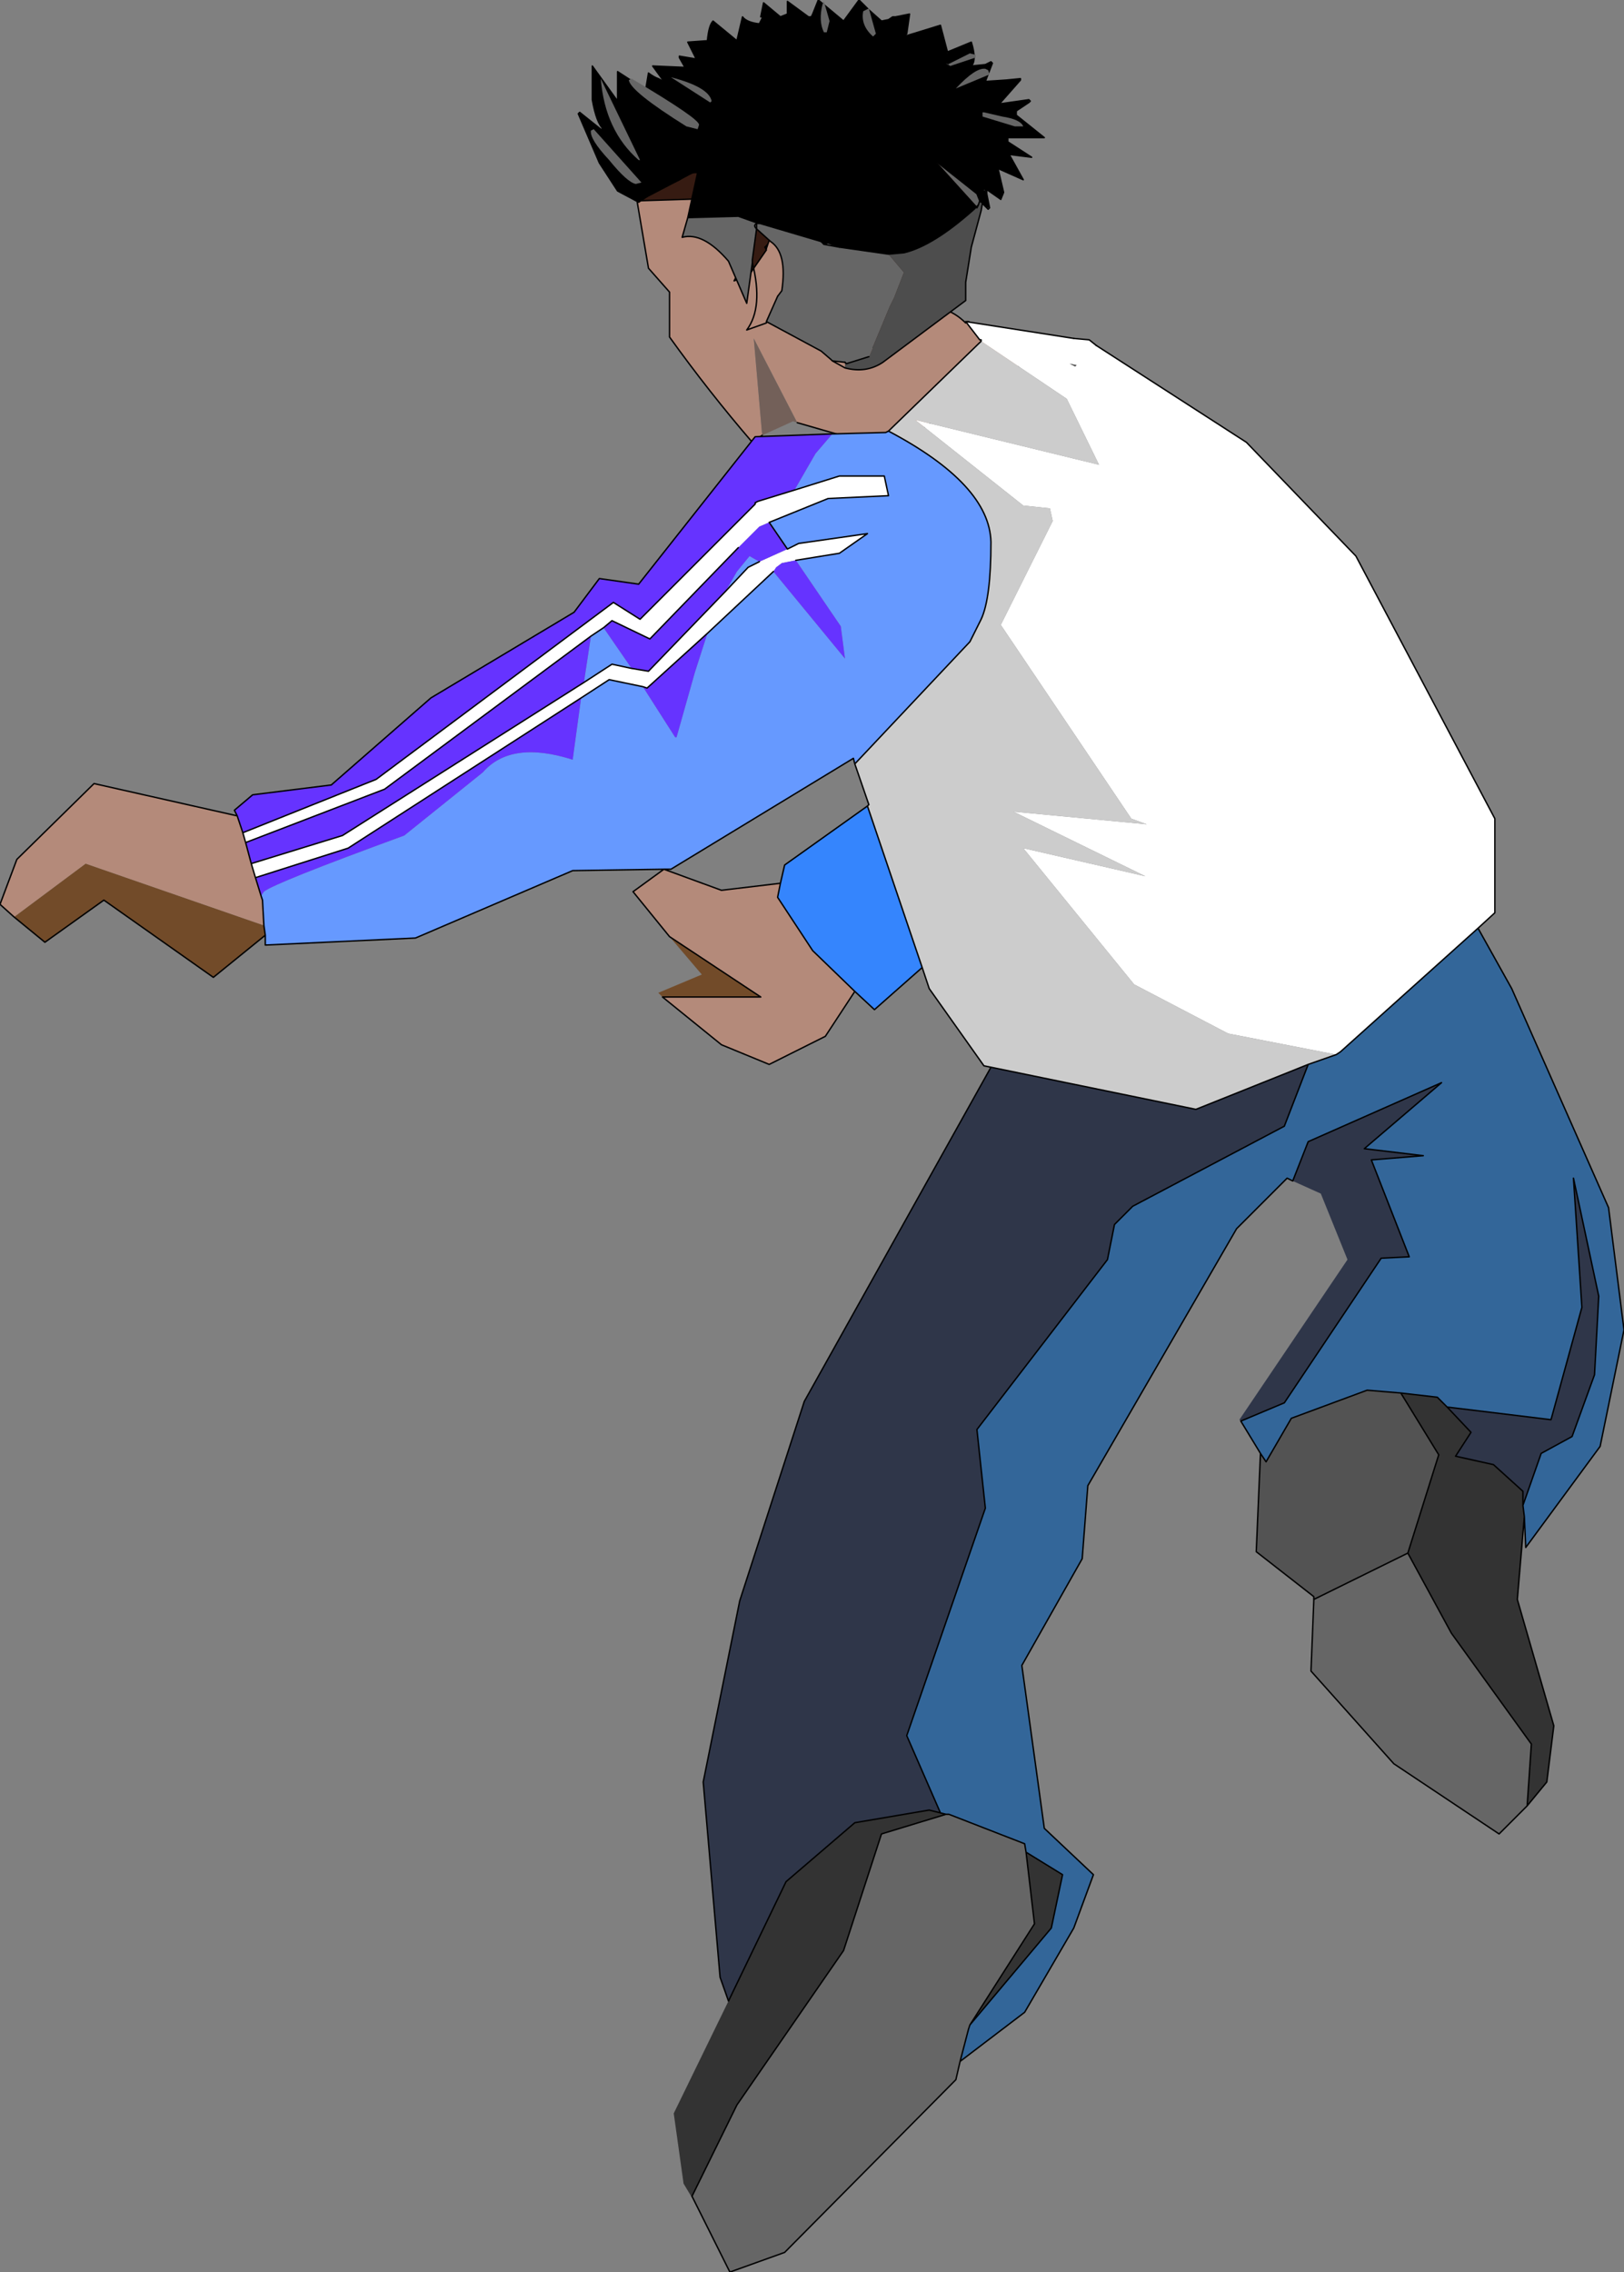
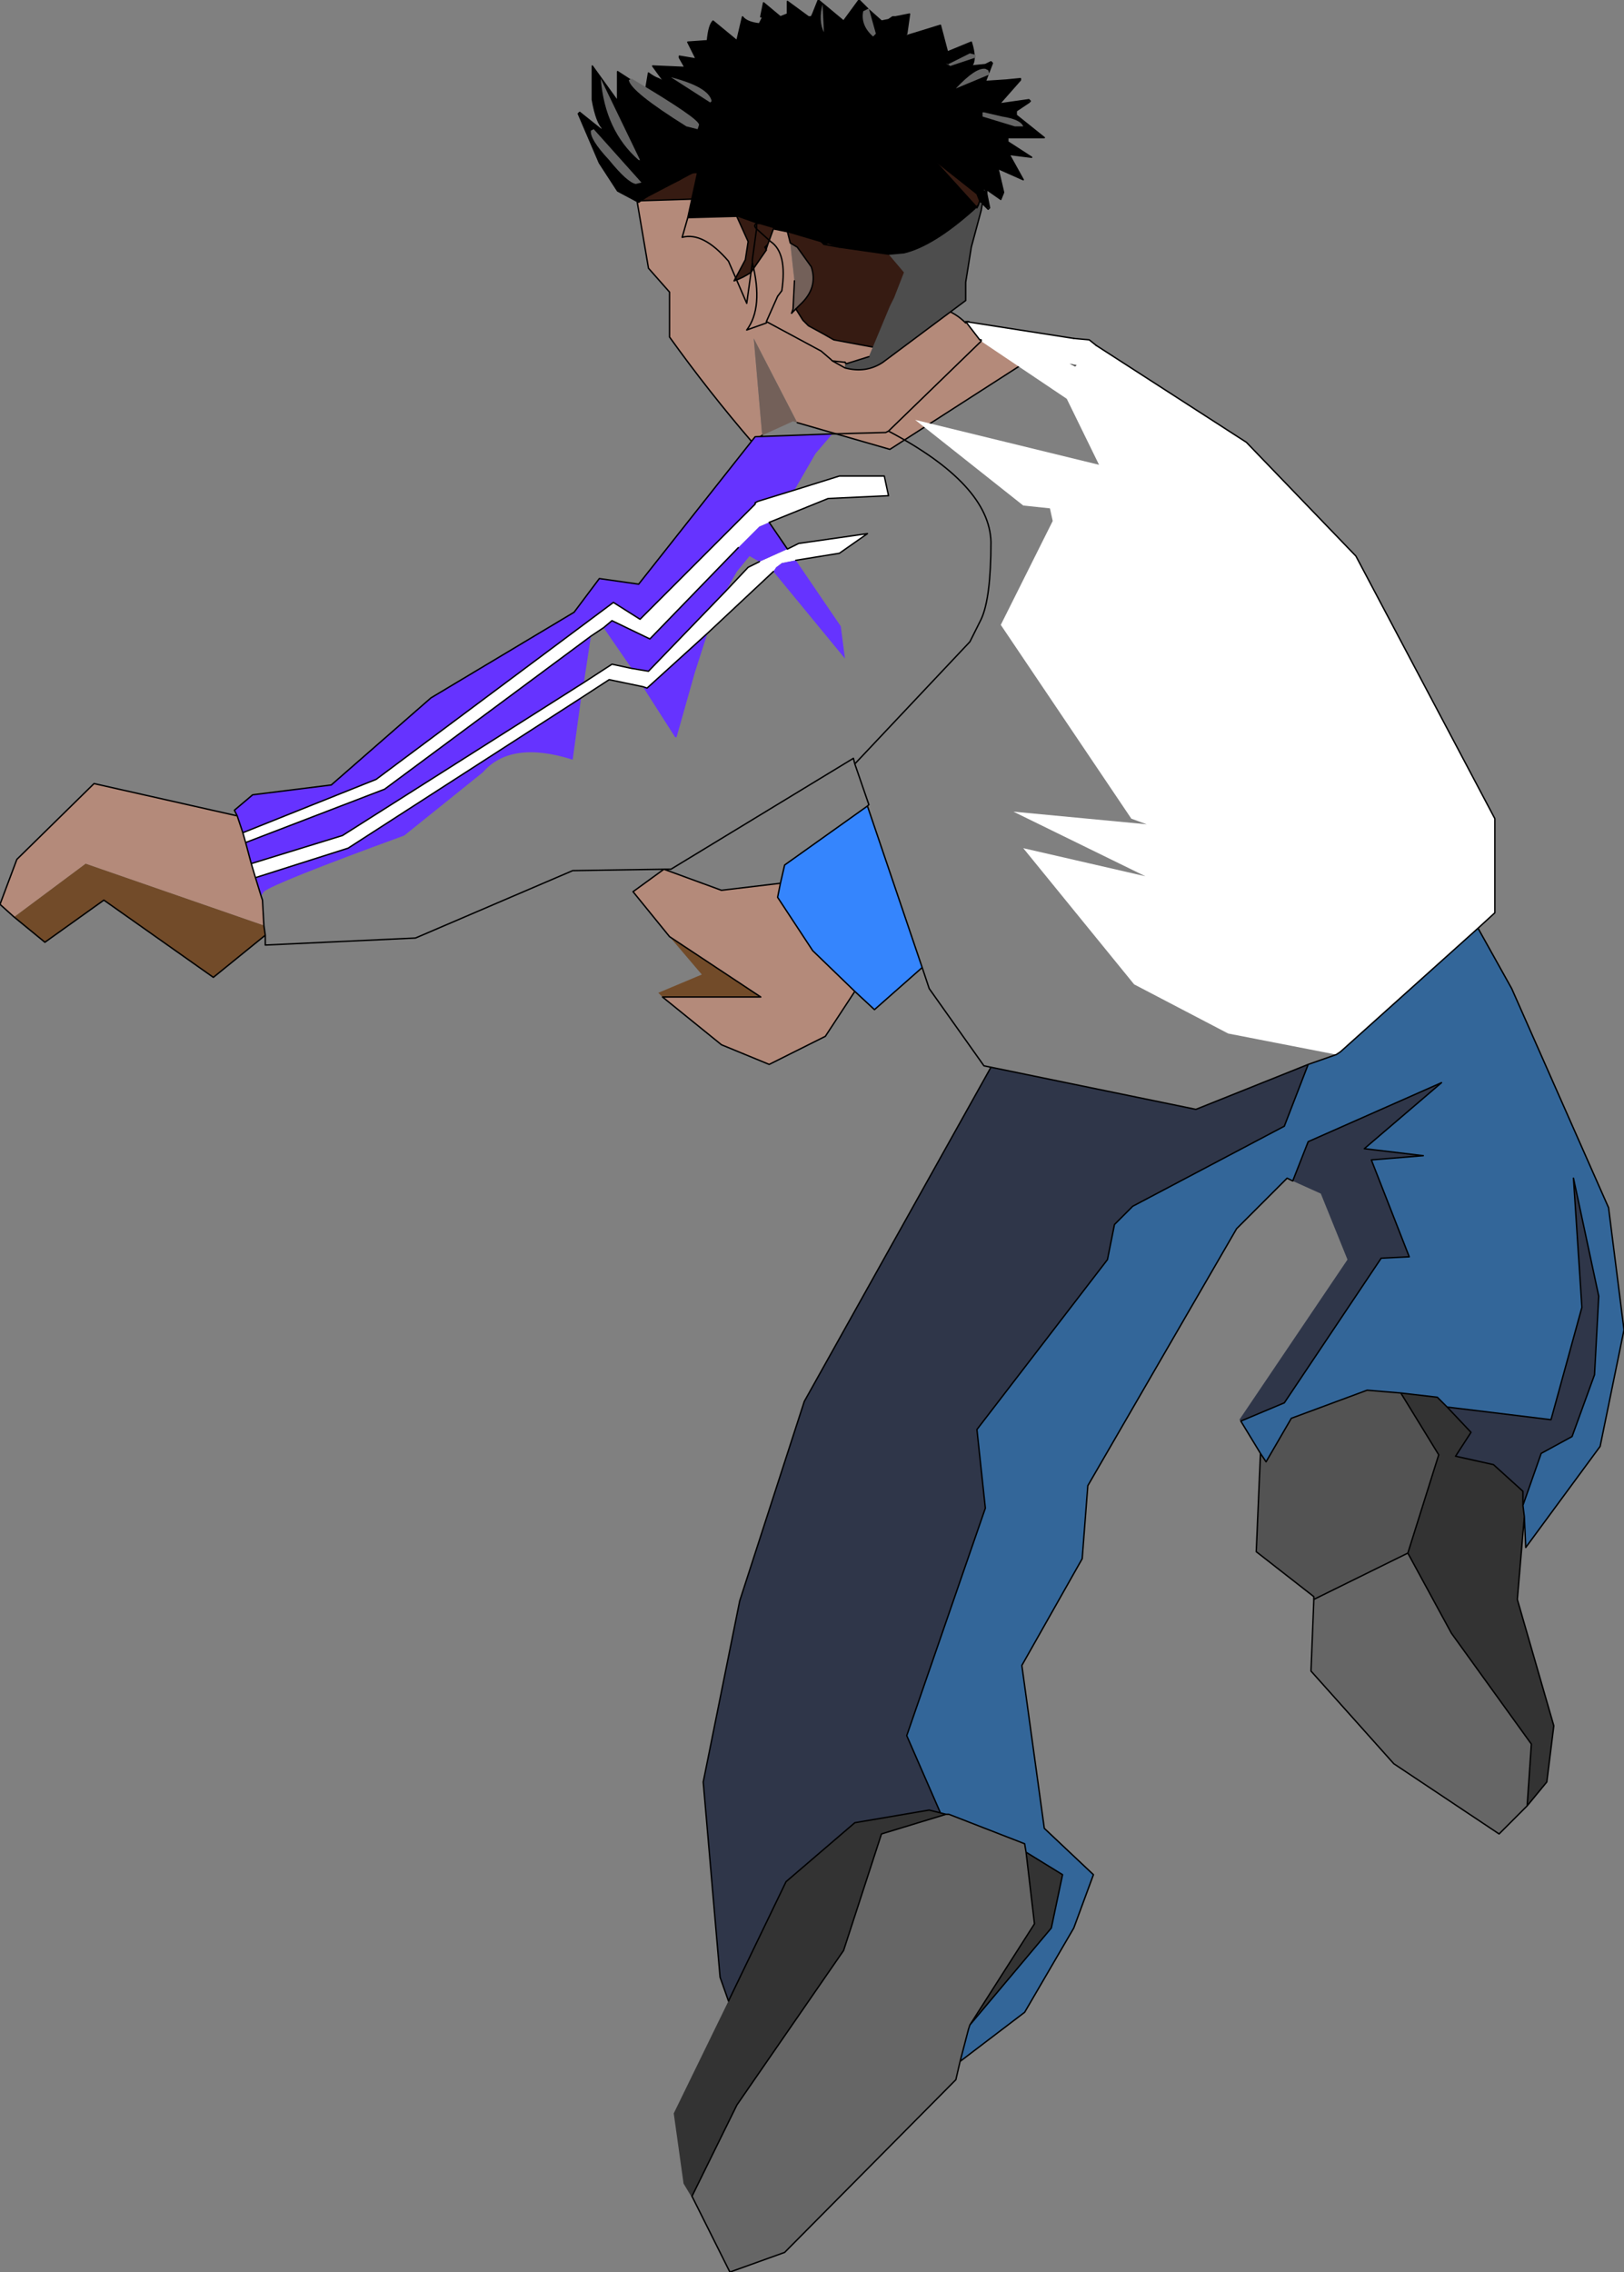
<svg xmlns="http://www.w3.org/2000/svg" height="80.9px" width="57.85px">
  <rect width="100%" height="100%" fill="#808080" stroke="none" />
  <g transform="matrix(1.0, 0.0, 0.0, 1.0, -16.5, 83.2)">
    <path d="M50.95 -71.75 L50.95 -71.8 50.9 -71.7 50.95 -71.75" fill="#976537" fill-rule="evenodd" stroke="none" />
    <path d="M50.1 -72.2 Q50.8 -73.3 51.2 -74.85 51.7 -77.0 51.5 -77.8 51.4 -78.6 50.15 -80.05 48.3 -82.1 45.7 -82.2 43.1 -82.2 40.6 -80.0 39.25 -78.8 38.95 -77.5 38.75 -76.55 39.2 -76.05 L39.25 -76.05 42.45 -76.15 43.15 -74.6 43.05 -73.95 42.65 -73.2 Q42.95 -73.3 43.25 -73.5 L43.35 -73.65 43.8 -74.3 43.75 -74.4 43.85 -74.5 44.05 -75.05 44.55 -74.95 44.65 -74.55 44.9 -74.4 45.4 -73.7 Q45.65 -72.95 45.0 -72.35 L44.95 -72.3 44.85 -72.2 45.1 -71.8 45.3 -71.6 45.85 -71.3 46.2 -71.1 48.35 -70.7 49.5 -71.5 50.1 -72.2" fill="#361b12" fill-rule="evenodd" stroke="none" />
    <path d="M39.2 -76.0 L39.6 -73.65 40.35 -72.8 40.35 -71.2 Q41.75 -69.25 43.3 -67.45 L43.65 -67.7 43.35 -71.15 44.9 -68.15 48.2 -67.2 53.1 -70.35 51.0 -71.75 50.95 -71.75 50.9 -71.7 Q50.55 -72.05 50.1 -72.2 L49.5 -71.5 48.35 -70.7 46.2 -71.1 45.85 -71.3 45.3 -71.6 45.1 -71.8 44.85 -72.2 44.7 -72.05 44.75 -72.2 44.8 -73.2 44.65 -74.55 44.55 -74.95 44.05 -75.05 43.85 -74.5 43.8 -74.35 43.75 -74.4 43.8 -74.3 43.35 -73.65 43.25 -73.5 Q42.95 -73.3 42.65 -73.2 L43.05 -73.95 43.15 -74.6 42.45 -76.15 39.25 -76.05 39.2 -76.0" fill="#b48a7a" fill-rule="evenodd" stroke="none" />
    <path d="M43.65 -67.7 L44.75 -68.2 44.9 -68.15 43.35 -71.15 43.65 -67.7 M44.85 -72.2 L44.95 -72.3 45.0 -72.35 Q45.65 -72.95 45.4 -73.7 L44.9 -74.4 44.65 -74.55 44.8 -73.2 44.75 -72.2 44.7 -72.05 44.85 -72.2" fill="#736059" fill-rule="evenodd" stroke="none" />
    <path d="M50.1 -72.2 Q50.8 -73.3 51.2 -74.85 51.7 -77.0 51.5 -77.8 51.4 -78.6 50.15 -80.05 48.3 -82.1 45.7 -82.2 43.1 -82.2 40.6 -80.0 39.25 -78.8 38.95 -77.5 38.75 -76.55 39.2 -76.05 L39.2 -76.0 M44.85 -72.2 L44.95 -72.3 45.0 -72.35 Q45.65 -72.95 45.4 -73.7 L44.9 -74.4 44.65 -74.55 44.55 -74.95 44.05 -75.05 43.85 -74.5 43.75 -74.4 M43.8 -74.35 L43.85 -74.5 M44.8 -73.2 L44.75 -72.2 44.7 -72.05" fill="none" stroke="#000000" stroke-linecap="round" stroke-linejoin="round" stroke-width="0.05" />
    <path d="M39.2 -76.0 L39.6 -73.65 40.35 -72.8 40.35 -71.2 Q41.75 -69.25 43.3 -67.45 L43.65 -67.7 M44.9 -68.15 L48.2 -67.2 53.1 -70.35 51.0 -71.75 50.95 -71.75 50.9 -71.7 Q50.55 -72.05 50.1 -72.2 L49.5 -71.5 48.35 -70.7 46.2 -71.1 45.85 -71.3 45.3 -71.6 45.1 -71.8 44.85 -72.2 44.7 -72.05 M43.75 -74.4 L43.8 -74.3 43.35 -73.65 43.25 -73.5 Q42.95 -73.3 42.65 -73.2 L43.05 -73.95 43.15 -74.6 42.45 -76.15 39.25 -76.05 39.2 -76.0 M43.75 -74.4 L43.8 -74.35" fill="none" stroke="#000000" stroke-linecap="round" stroke-linejoin="round" stroke-width="0.05" />
    <path d="M41.7 -81.75 L41.6 -81.0 41.55 -80.95 41.45 -81.05 41.3 -81.1 41.45 -81.05 41.55 -80.95 41.6 -81.0 41.7 -81.75 41.0 -81.7 41.3 -81.1 40.7 -81.2 40.7 -81.15 40.9 -80.8 39.75 -80.85 40.15 -80.3 39.95 -80.4 Q39.8 -80.45 39.6 -80.6 L39.5 -80.0 38.5 -80.65 38.5 -79.6 37.6 -80.85 37.6 -79.65 Q37.75 -78.8 38.0 -78.6 L37.9 -78.6 37.15 -79.2 37.1 -79.15 37.85 -77.4 38.5 -76.4 39.25 -76.0 39.55 -76.2 40.7 -76.8 Q41.1 -77.1 41.35 -77.05 L41.0 -75.45 42.8 -75.5 43.5 -75.25 43.6 -75.95 43.45 -76.85 42.6 -77.5 42.5 -77.5 Q42.15 -77.6 40.7 -76.8 42.15 -77.6 42.5 -77.5 L42.6 -77.5 43.45 -76.85 43.6 -75.95 43.5 -75.25 43.55 -75.25 45.75 -74.6 45.85 -74.5 46.0 -74.55 46.4 -74.4 48.15 -74.15 48.7 -74.2 Q49.75 -74.45 51.2 -75.75 L51.3 -75.85 49.85 -77.45 51.05 -76.5 51.3 -76.3 51.5 -76.2 51.3 -76.3 51.4 -76.05 51.45 -76.0 51.5 -76.0 51.5 -75.95 51.65 -75.8 51.75 -75.8 51.65 -76.3 51.5 -76.2 51.55 -76.2 51.6 -76.35 51.45 -76.5 51.6 -76.45 51.75 -76.6 51.65 -76.45 52.15 -76.1 52.25 -76.35 52.05 -77.2 52.95 -76.8 52.45 -77.7 53.25 -77.6 52.4 -78.15 52.4 -78.3 53.7 -78.3 52.7 -79.1 52.65 -79.15 52.7 -79.25 53.15 -79.55 53.15 -79.65 52.1 -79.5 52.85 -80.35 52.85 -80.4 52.35 -80.35 51.6 -80.3 51.85 -80.95 51.8 -81.0 51.6 -80.9 51.1 -80.85 Q51.3 -81.05 51.1 -81.7 L50.25 -81.35 50.3 -81.3 50.0 -81.25 50.25 -81.35 50.0 -82.3 48.7 -81.9 48.5 -81.8 48.6 -81.85 48.7 -81.9 48.8 -82.0 48.9 -82.7 48.4 -82.6 48.3 -82.6 48.15 -82.5 47.9 -82.45 47.45 -82.85 47.1 -83.2 46.55 -82.45 45.65 -83.2 45.45 -82.7 45.4 -82.6 45.3 -82.6 44.55 -83.15 44.55 -82.7 44.3 -82.6 43.7 -83.1 43.6 -82.6 43.65 -82.55 43.55 -82.35 Q43.1 -82.4 42.95 -82.6 L42.75 -81.75 41.9 -82.45 Q41.75 -82.3 41.7 -81.75 M51.35 -80.25 L51.45 -80.25 51.6 -80.3 51.45 -80.25 51.35 -80.25 51.3 -80.2 51.25 -80.25 51.35 -80.25 M40.15 -80.3 L40.15 -80.25 40.15 -80.3 40.15 -80.25 40.3 -80.2 40.35 -80.65 40.35 -80.7 40.95 -80.35 40.35 -80.7 40.35 -80.65 40.3 -80.2 40.15 -80.25 40.15 -80.3 M40.9 -80.8 L40.95 -80.35 40.9 -80.8 M39.75 -79.95 L39.95 -80.2 39.9 -80.2 39.95 -80.4 39.9 -80.2 39.95 -80.2 39.75 -79.95 39.75 -79.9 39.7 -79.9 39.75 -79.95 M39.95 -80.2 L39.75 -79.9 39.95 -80.2 M41.15 -79.05 L39.7 -79.9 39.5 -80.0 39.7 -79.9 41.15 -79.05 M40.7 -76.8 L39.6 -76.3 39.55 -76.2 39.6 -76.3 40.7 -76.8 M44.75 -75.45 L43.55 -75.25 44.75 -75.45 45.25 -75.5 46.9 -75.35 45.25 -75.5 44.75 -75.45 M43.5 -75.25 L43.55 -75.25 43.5 -75.25 M45.4 -77.25 L45.25 -75.5 45.4 -77.25" fill="#000000" fill-rule="evenodd" stroke="none" />
-     <path d="M41.0 -75.45 L40.8 -74.75 Q41.55 -74.95 42.45 -73.9 L43.1 -72.4 43.3 -73.85 43.3 -73.95 43.45 -75.05 43.95 -74.6 Q44.55 -74.2 44.35 -72.85 L44.2 -72.65 43.8 -71.75 45.75 -70.7 46.1 -70.4 46.15 -70.35 46.6 -70.3 46.65 -70.25 47.45 -70.5 48.2 -72.3 48.35 -72.6 48.7 -73.5 48.15 -74.15 46.4 -74.4 46.0 -74.55 45.85 -74.5 45.75 -74.6 43.55 -75.25 43.5 -75.25 42.8 -75.5 41.0 -75.45 M51.3 -76.3 L51.05 -76.5 49.85 -77.45 51.3 -75.85 51.3 -75.8 51.35 -75.9 51.4 -76.05 51.3 -76.3 M43.45 -75.25 L43.45 -75.05 43.45 -75.25 43.5 -75.25 43.45 -75.25 43.4 -75.2 Q43.35 -75.15 43.45 -75.05 43.35 -75.15 43.4 -75.2 L43.45 -75.25 M45.85 -74.5 L46.4 -74.4 45.85 -74.5 M51.35 -75.9 L51.3 -75.85 51.35 -75.9" fill="#666666" fill-rule="evenodd" stroke="none" />
    <path d="M46.6 -70.1 Q47.35 -69.9 47.95 -70.3 L50.9 -72.5 50.9 -73.15 51.1 -74.4 51.45 -75.7 51.5 -76.0 51.45 -76.0 51.4 -76.05 51.35 -75.9 51.3 -75.8 51.3 -75.85 51.2 -75.75 Q49.75 -74.45 48.7 -74.2 L48.15 -74.15 48.7 -73.5 48.35 -72.6 48.2 -72.3 47.45 -70.5 46.65 -70.25 46.6 -70.3 46.6 -70.1" fill="#4d4d4d" fill-rule="evenodd" stroke="none" />
    <path d="M43.6 -82.6 L43.7 -83.1 44.3 -82.6 44.55 -82.7 44.55 -83.15 45.3 -82.6 45.4 -82.6 45.45 -82.7 45.65 -83.2 46.55 -82.45 47.1 -83.2 47.45 -82.85 47.9 -82.45 48.15 -82.5 48.3 -82.6 48.4 -82.6 48.9 -82.7 48.8 -82.0 48.7 -81.9 48.6 -81.85 48.5 -81.8 48.7 -81.9 50.0 -82.3 50.25 -81.35 50.0 -81.25 50.3 -81.3 50.25 -81.35 51.1 -81.7 Q51.3 -81.05 51.1 -80.85 M40.15 -80.3 L39.95 -80.4 39.9 -80.2 39.95 -80.2 39.75 -79.95 39.75 -79.9 39.95 -80.2 M39.25 -76.0 L39.55 -76.2 40.7 -76.8 Q42.15 -77.6 42.5 -77.5 L42.6 -77.5 43.45 -76.85 43.6 -75.95 43.5 -75.25 43.55 -75.25 44.75 -75.45 M51.5 -75.95 L51.65 -75.8 51.7 -75.75 51.75 -75.8 51.65 -76.3 51.6 -76.35 51.6 -76.45 51.65 -76.45 52.15 -76.1 52.25 -76.35 52.05 -77.2 52.95 -76.8 52.45 -77.7 53.25 -77.6 52.4 -78.15 52.4 -78.3 53.7 -78.3 52.7 -79.1 52.7 -79.25 M40.15 -80.3 L40.15 -80.25 40.3 -80.2 40.35 -80.65 40.35 -80.7 40.95 -80.35 M52.65 -79.15 L52.7 -79.1 M51.75 -76.6 L51.6 -76.45 51.45 -76.5 51.6 -76.35 51.55 -76.2 51.5 -76.2 M45.85 -74.5 L45.75 -74.6 M43.45 -75.05 L43.95 -74.6 Q44.55 -74.2 44.35 -72.85 L44.2 -72.65 M43.45 -75.25 L43.5 -75.25 M43.45 -75.25 L43.4 -75.2 Q43.35 -75.15 43.45 -75.05 M46.4 -74.4 L45.85 -74.5 M51.3 -75.8 L51.35 -75.9 51.4 -76.05 51.45 -76.0 51.5 -76.0 M46.6 -70.3 L46.65 -70.25 47.45 -70.5" fill="none" stroke="#000000" stroke-linecap="round" stroke-linejoin="round" stroke-width="0.05" />
    <path d="M41.3 -81.1 L41.45 -81.05 41.55 -80.95 41.6 -81.0 41.7 -81.75 Q41.75 -82.3 41.9 -82.45 L42.75 -81.75 42.95 -82.6 Q43.1 -82.4 43.55 -82.35 L43.65 -82.55 M51.1 -80.85 L51.6 -80.9 51.8 -81.0 51.85 -80.95 51.6 -80.3 51.45 -80.25 51.35 -80.25 51.25 -80.25 51.3 -80.2 51.35 -80.25 M41.7 -81.75 L41.0 -81.7 41.3 -81.1 40.7 -81.2 40.7 -81.15 40.9 -80.8 39.75 -80.85 40.15 -80.3 40.15 -80.25 M39.95 -80.4 Q39.8 -80.45 39.6 -80.6 L39.5 -80.0 38.5 -80.65 38.5 -79.6 37.6 -80.85 37.6 -79.65 Q37.75 -78.8 38.0 -78.6 L37.9 -78.6 37.15 -79.2 37.1 -79.15 37.85 -77.4 38.5 -76.4 39.25 -76.0 M40.7 -76.8 Q41.1 -77.1 41.35 -77.05 L41.0 -75.45 40.8 -74.75 Q41.55 -74.95 42.45 -73.9 L43.1 -72.4 43.3 -73.85 Q43.7 -72.25 43.1 -71.45 L43.8 -71.7 43.8 -71.75 45.75 -70.7 46.1 -70.4 46.15 -70.35 46.6 -70.1 Q47.35 -69.9 47.95 -70.3 L50.9 -72.5 50.9 -73.15 51.1 -74.4 51.45 -75.7 51.5 -76.0 51.5 -75.95 M51.65 -76.3 L51.65 -76.45 51.75 -76.6 M52.7 -79.25 L53.15 -79.55 53.2 -79.6 53.15 -79.65 52.1 -79.5 52.85 -80.35 52.85 -80.4 52.35 -80.35 51.6 -80.3 M40.95 -80.35 L40.9 -80.8 M39.5 -80.0 L39.7 -79.9 41.15 -79.05 M43.5 -75.25 L42.8 -75.5 41.0 -75.45 M39.55 -76.2 L39.6 -76.3 40.7 -76.8 M52.7 -79.25 L52.65 -79.15 M51.5 -76.2 L51.3 -76.3 51.05 -76.5 49.85 -77.45 M51.3 -75.85 L51.2 -75.75 Q49.75 -74.45 48.7 -74.2 L48.15 -74.15 46.4 -74.4 46.0 -74.55 45.85 -74.5 M45.75 -74.6 L43.55 -75.25 43.5 -75.25 M44.75 -75.45 L45.25 -75.5 46.9 -75.35 M43.3 -73.85 L43.3 -73.95 43.45 -75.05 43.45 -75.25 M44.2 -72.65 L43.8 -71.75 M51.4 -76.05 L51.45 -76.0 M51.4 -76.05 L51.3 -76.3 M51.3 -75.85 L51.35 -75.9 M46.15 -70.35 L46.6 -70.3 M51.65 -76.3 L51.5 -76.2 M45.25 -75.5 L45.4 -77.25" fill="none" stroke="#000000" stroke-linecap="round" stroke-linejoin="round" stroke-width="0.05" />
    <path d="M39.25 -77.5 L39.3 -77.5 37.9 -80.4 Q38.05 -78.55 39.25 -77.5" fill="#666666" fill-rule="evenodd" stroke="none" />
    <path d="M37.55 -78.55 Q37.5 -78.25 38.2 -77.5 38.85 -76.7 39.15 -76.65 L39.35 -76.7 37.65 -78.6 37.55 -78.55" fill="#666666" fill-rule="evenodd" stroke="none" />
    <path d="M38.9 -80.35 Q38.95 -79.95 40.95 -78.7 L41.35 -78.6 41.4 -78.75 Q41.45 -78.95 39.0 -80.4 L38.9 -80.35" fill="#666666" fill-rule="evenodd" stroke="none" />
    <path d="M51.5 -79.2 L51.5 -79.05 52.65 -78.7 52.95 -78.7 Q52.85 -78.95 52.2 -79.05 L51.55 -79.2 51.5 -79.2" fill="#666666" fill-rule="evenodd" stroke="none" />
    <path d="M50.55 -80.05 L51.75 -80.55 51.7 -80.7 51.6 -80.75 Q51.25 -80.8 50.55 -80.05" fill="#666666" fill-rule="evenodd" stroke="none" />
    <path d="M50.25 -80.9 L50.2 -80.95 50.35 -80.85 51.25 -81.15 51.25 -81.25 51.05 -81.3 50.25 -80.9" fill="#666666" fill-rule="evenodd" stroke="none" />
    <path d="M47.25 -82.8 Q47.15 -82.3 47.6 -81.9 L47.7 -82.0 47.45 -82.9 47.25 -82.8" fill="#666666" fill-rule="evenodd" stroke="none" />
-     <path d="M45.8 -83.05 Q45.65 -82.45 45.85 -82.05 L45.95 -82.05 46.05 -82.45 45.85 -83.15 45.8 -83.05" fill="#666666" fill-rule="evenodd" stroke="none" />
+     <path d="M45.8 -83.05 Q45.65 -82.45 45.85 -82.05 " fill="#666666" fill-rule="evenodd" stroke="none" />
    <path d="M41.8 -79.55 L41.85 -79.6 Q41.75 -80.1 40.4 -80.45 L41.8 -79.55" fill="#666666" fill-rule="evenodd" stroke="none" />
    <path d="M25.9 -50.25 L25.95 -49.9 24.1 -48.4 20.2 -51.15 18.1 -49.65 17.0 -50.55 19.55 -52.45 25.9 -50.25 M40.35 -49.85 L43.6 -47.7 40.1 -47.7 39.95 -47.85 41.5 -48.5 40.35 -49.85" fill="#724b29" fill-rule="evenodd" stroke="none" />
    <path d="M51.45 -71.05 L51.45 -71.1 51.4 -71.1 50.9 -71.75 54.75 -71.15 55.3 -71.1 55.55 -70.9 60.9 -67.45 64.8 -63.4 69.75 -54.05 69.75 -50.7 69.15 -50.15 64.25 -45.75 64.1 -45.65 60.25 -46.4 56.9 -48.15 52.95 -53.0 57.3 -52.0 52.6 -54.3 57.35 -53.85 56.8 -54.05 52.15 -60.95 54.0 -64.65 53.9 -65.1 52.95 -65.2 49.1 -68.25 55.65 -66.65 54.5 -69.0 51.45 -71.05 M54.8 -70.15 L54.85 -70.2 54.6 -70.25 54.8 -70.15 M44.8 -65.75 L46.4 -66.25 48.0 -66.25 48.15 -65.55 46.0 -65.45 43.9 -64.6 43.55 -64.45 42.8 -63.7 39.65 -60.45 38.3 -61.1 38.0 -60.85 37.55 -60.55 30.2 -55.1 25.25 -53.2 25.15 -53.55 29.9 -55.45 38.35 -61.75 39.3 -61.15 43.4 -65.25 43.5 -65.35 44.8 -65.75 M44.55 -63.65 L44.95 -63.85 47.4 -64.2 46.4 -63.5 44.85 -63.25 44.35 -63.15 44.15 -63.0 44.05 -62.85 41.7 -60.65 39.55 -58.7 39.4 -58.75 38.2 -59.0 37.2 -58.35 28.9 -53.0 25.6 -51.95 25.45 -52.45 28.7 -53.45 37.3 -58.9 38.3 -59.55 39.0 -59.4 39.6 -59.3 42.35 -62.15 43.15 -63.0 43.55 -63.2 44.55 -63.65" fill="#ffffff" fill-rule="evenodd" stroke="none" />
    <path d="M50.7 -9.8 L50.55 -9.15 44.45 -3.0 42.5 -2.3 41.15 -5.0 42.75 -8.25 46.55 -13.75 47.9 -17.9 50.2 -18.6 50.3 -18.6 53.0 -17.55 53.05 -17.25 53.35 -14.7 51.05 -11.1 51.0 -10.95 50.7 -9.8 M70.9 -18.9 L69.9 -17.9 66.15 -20.4 63.2 -23.7 63.3 -26.2 63.3 -26.25 66.65 -27.9 68.2 -25.05 71.05 -21.1 70.9 -18.9" fill="#666666" fill-rule="evenodd" stroke="none" />
    <path d="M66.4 -33.6 L67.7 -33.45 68.05 -33.1 68.9 -32.2 68.35 -31.35 69.7 -31.05 70.75 -30.1 70.75 -29.6 70.8 -29.2 70.55 -26.25 71.85 -21.75 71.6 -19.75 70.9 -18.9 71.05 -21.1 68.2 -25.05 66.65 -27.9 67.75 -31.4 66.4 -33.6 M41.15 -5.0 L41.15 -4.95 40.85 -5.45 40.5 -7.95 42.45 -11.95 44.5 -16.2 46.95 -18.3 49.6 -18.75 50.0 -18.65 50.2 -18.6 47.9 -17.9 46.55 -13.75 42.75 -8.25 41.15 -5.0 M53.05 -17.25 L54.35 -16.45 53.95 -14.55 51.05 -11.1 53.35 -14.7 53.05 -17.25" fill="#333333" fill-rule="evenodd" stroke="none" />
    <path d="M61.4 -31.45 L61.6 -31.15 62.5 -32.7 65.2 -33.7 66.4 -33.6 67.75 -31.4 66.65 -27.9 63.3 -26.25 63.3 -26.35 61.25 -27.95 61.4 -31.45" fill="#535353" fill-rule="evenodd" stroke="none" />
    <path d="M51.4 -71.1 L51.45 -71.1 51.45 -71.05 51.4 -71.1 M54.8 -70.15 L54.6 -70.25 54.85 -70.2 54.8 -70.15" fill="#525252" fill-rule="evenodd" stroke="none" />
-     <path d="M51.45 -71.05 L54.5 -69.0 55.65 -66.65 49.1 -68.25 52.95 -65.2 53.9 -65.1 54.0 -64.65 52.15 -60.95 56.8 -54.05 57.35 -53.85 52.6 -54.3 57.3 -52.0 52.95 -53.0 56.9 -48.15 60.25 -46.4 64.1 -45.65 63.1 -45.3 59.1 -43.7 51.8 -45.2 51.55 -45.25 49.6 -48.0 49.35 -48.75 47.4 -54.5 47.45 -54.55 46.95 -56.0 51.05 -60.35 51.45 -61.15 Q51.8 -61.9 51.8 -63.9 51.75 -65.95 48.15 -67.85 L51.45 -71.05" fill="#cccccc" fill-rule="evenodd" stroke="none" />
    <path d="M64.1 -45.65 L64.25 -45.75 69.15 -50.15 70.35 -48.0 73.8 -40.2 74.35 -35.85 73.5 -31.7 70.85 -28.1 70.8 -29.2 70.75 -29.6 71.4 -31.45 72.5 -32.05 73.3 -34.25 73.45 -37.05 72.55 -41.25 72.85 -36.65 71.75 -32.65 68.05 -33.1 67.7 -33.45 66.4 -33.6 65.2 -33.7 62.5 -32.7 61.6 -31.15 61.4 -31.45 60.7 -32.6 62.25 -33.25 65.7 -38.4 66.7 -38.45 65.35 -41.9 67.2 -42.05 65.1 -42.3 67.85 -44.65 63.1 -42.55 62.55 -41.15 62.35 -41.25 60.55 -39.45 55.25 -30.3 55.05 -27.7 52.9 -23.9 53.7 -18.1 55.45 -16.45 54.75 -14.55 53.0 -11.55 50.7 -9.8 51.0 -10.95 51.05 -11.1 53.95 -14.55 54.35 -16.45 53.05 -17.25 53.0 -17.55 50.3 -18.6 50.2 -18.6 50.0 -18.65 48.8 -21.4 51.6 -29.5 51.3 -32.3 55.95 -38.35 56.2 -39.6 56.85 -40.25 62.25 -43.1 63.1 -45.3 64.1 -45.65" fill="#336699" fill-rule="evenodd" stroke="none" />
    <path d="M51.8 -45.2 L59.1 -43.7 63.1 -45.3 62.25 -43.1 56.85 -40.25 56.2 -39.6 55.95 -38.35 51.3 -32.3 51.6 -29.5 48.8 -21.4 50.0 -18.65 49.6 -18.75 46.95 -18.3 44.5 -16.2 42.45 -11.95 42.15 -12.8 41.55 -19.75 42.85 -26.2 45.15 -33.3 51.8 -45.2 M62.55 -41.15 L63.1 -42.55 67.85 -44.65 65.1 -42.3 67.2 -42.05 65.35 -41.9 66.7 -38.45 65.7 -38.4 62.25 -33.25 60.7 -32.6 60.65 -32.65 64.5 -38.35 63.55 -40.7 62.55 -41.15 M68.05 -33.1 L71.75 -32.65 72.85 -36.65 72.55 -41.25 73.45 -37.05 73.3 -34.25 72.5 -32.05 71.4 -31.45 70.75 -29.6 70.75 -30.1 69.7 -31.05 68.35 -31.35 68.9 -32.2 68.05 -33.1" fill="#2f3649" fill-rule="evenodd" stroke="none" />
-     <path d="M48.15 -67.85 Q51.75 -65.95 51.8 -63.9 51.8 -61.9 51.45 -61.15 L51.05 -60.35 46.95 -56.0 46.9 -56.2 40.4 -52.25 40.15 -52.25 36.9 -52.2 31.3 -49.8 25.95 -49.55 25.95 -49.9 25.9 -50.25 25.85 -51.15 25.8 -51.3 25.9 -51.45 Q26.25 -51.75 30.9 -53.45 L33.7 -55.7 Q34.7 -56.85 36.9 -56.15 L37.2 -58.35 38.2 -59.0 39.4 -58.75 40.55 -56.95 40.6 -56.95 41.25 -59.25 41.7 -60.65 44.05 -62.85 46.6 -59.75 46.45 -60.9 44.85 -63.25 46.4 -63.5 47.4 -64.2 44.95 -63.85 44.55 -63.65 43.9 -64.6 46.0 -65.45 48.15 -65.55 48.0 -66.25 46.4 -66.25 44.8 -65.75 45.55 -67.05 46.15 -67.75 48.05 -67.8 48.15 -67.85 M37.55 -60.55 L38.0 -60.85 39.0 -59.4 38.3 -59.55 37.3 -58.9 37.55 -60.55 M42.35 -62.15 L42.75 -62.85 43.2 -63.4 43.55 -63.2 43.15 -63.0 42.35 -62.15" fill="#6699ff" fill-rule="evenodd" stroke="none" />
    <path d="M46.15 -67.75 L45.55 -67.05 44.8 -65.75 43.5 -65.35 43.4 -65.3 43.4 -65.25 39.3 -61.15 38.35 -61.75 29.9 -55.45 25.15 -53.55 24.95 -54.15 24.85 -54.35 25.5 -54.9 28.3 -55.25 31.85 -58.35 36.95 -61.4 37.85 -62.6 39.25 -62.4 43.4 -67.65 46.15 -67.75 M43.9 -64.6 L44.55 -63.65 43.55 -63.2 43.2 -63.4 42.75 -62.85 42.35 -62.15 39.6 -59.3 39.0 -59.4 38.0 -60.85 38.3 -61.1 39.65 -60.45 42.8 -63.7 43.55 -64.45 43.9 -64.6 M44.85 -63.25 L46.45 -60.9 46.6 -59.75 44.05 -62.85 44.15 -63.0 44.35 -63.15 44.85 -63.25 M41.7 -60.65 L41.25 -59.25 40.6 -56.95 40.55 -56.95 39.4 -58.75 39.55 -58.7 41.7 -60.65 M37.2 -58.35 L36.9 -56.15 Q34.7 -56.85 33.7 -55.7 L30.9 -53.45 Q26.25 -51.75 25.9 -51.45 L25.8 -51.3 25.6 -51.95 28.9 -53.0 37.2 -58.35 M25.25 -53.2 L30.2 -55.1 37.55 -60.55 37.3 -58.9 28.7 -53.45 25.45 -52.45 25.25 -53.2" fill="#6633ff" fill-rule="evenodd" stroke="none" />
    <path d="M47.4 -54.5 L49.35 -48.75 47.65 -47.25 46.95 -47.9 45.45 -49.35 44.2 -51.25 44.3 -51.75 44.45 -52.4 47.4 -54.5" fill="#3585fd" fill-rule="evenodd" stroke="none" />
    <path d="M25.8 -51.3 L25.85 -51.15 25.9 -50.25 19.55 -52.45 17.0 -50.55 16.5 -51.0 17.1 -52.6 19.85 -55.3 24.95 -54.15 25.15 -53.55 25.25 -53.2 25.45 -52.45 25.6 -51.95 25.8 -51.3 M44.3 -51.75 L44.2 -51.25 45.45 -49.35 46.95 -47.9 45.9 -46.3 43.9 -45.3 42.2 -46.0 40.1 -47.7 43.6 -47.7 40.35 -49.85 39.05 -51.45 40.15 -52.25 42.2 -51.5 44.3 -51.75" fill="#b48a7a" fill-rule="evenodd" stroke="none" />
    <path d="M51.4 -71.1 L51.45 -71.1 51.45 -71.05 48.15 -67.85 Q51.75 -65.95 51.8 -63.9 51.8 -61.9 51.45 -61.15 L51.05 -60.35 46.95 -56.0 47.45 -54.55 47.4 -54.5 49.35 -48.75 49.6 -48.0 51.55 -45.25 51.8 -45.2 59.1 -43.7 63.1 -45.3 64.1 -45.65 64.25 -45.75 69.15 -50.15 69.75 -50.7 69.75 -54.05 64.8 -63.4 60.9 -67.45 55.55 -70.9 M54.75 -71.15 L50.9 -71.75 51.4 -71.1 M44.8 -65.75 L46.4 -66.25 48.0 -66.25 48.15 -65.55 46.0 -65.45 43.9 -64.6 44.55 -63.65 44.95 -63.85 47.4 -64.2 46.4 -63.5 44.85 -63.25 M44.05 -62.85 L41.7 -60.65 39.55 -58.7 39.4 -58.75 38.2 -59.0 37.2 -58.35 28.9 -53.0 25.6 -51.95 25.45 -52.45 25.25 -53.2 30.2 -55.1 37.55 -60.55 38.0 -60.85 38.3 -61.1 39.65 -60.45 42.8 -63.7 M25.8 -51.3 L25.85 -51.15 25.9 -50.25 25.95 -49.9 25.95 -49.55 31.3 -49.8 36.9 -52.2 40.15 -52.25 40.4 -52.25 46.9 -56.2 46.95 -56.0 M44.8 -65.75 L43.5 -65.35 43.4 -65.3 43.4 -65.25 39.3 -61.15 38.35 -61.75 29.9 -55.45 25.15 -53.55 25.25 -53.2 M42.35 -62.15 L43.15 -63.0 43.55 -63.2 M48.15 -67.85 L48.05 -67.8 46.15 -67.75 43.4 -67.65 39.25 -62.4 37.85 -62.6 36.95 -61.4 31.85 -58.35 28.3 -55.25 25.5 -54.9 24.85 -54.35 24.95 -54.15 25.15 -53.55 M46.95 -47.9 L45.45 -49.35 44.2 -51.25 44.3 -51.75 42.2 -51.5 40.15 -52.25 39.05 -51.45 40.35 -49.85 43.6 -47.7 40.1 -47.7 42.2 -46.0 43.9 -45.3 45.9 -46.3 46.95 -47.9 47.65 -47.25 49.35 -48.75 M47.4 -54.5 L44.45 -52.4 44.3 -51.75 M25.95 -49.9 L24.1 -48.4 20.2 -51.15 18.1 -49.65 17.0 -50.55 16.5 -51.0 17.1 -52.6 19.85 -55.3 24.95 -54.15 M25.8 -51.3 L25.6 -51.95 M25.45 -52.45 L28.7 -53.45 37.3 -58.9 38.3 -59.55 39.0 -59.4 39.6 -59.3 42.35 -62.15 M62.55 -41.15 L63.1 -42.55 67.85 -44.65 65.1 -42.3 67.2 -42.05 65.35 -41.9 66.7 -38.45 65.7 -38.4 62.25 -33.25 60.7 -32.6 61.4 -31.45 61.6 -31.15 62.5 -32.7 65.2 -33.7 66.4 -33.6 67.7 -33.45 68.05 -33.1 71.75 -32.65 72.85 -36.65 72.55 -41.25 73.45 -37.05 73.3 -34.25 72.5 -32.05 71.4 -31.45 70.75 -29.6 70.8 -29.2 70.85 -28.1 73.5 -31.7 74.35 -35.85 73.8 -40.2 70.35 -48.0 69.15 -50.15 M62.55 -41.15 L62.35 -41.25 60.55 -39.45 55.25 -30.3 55.05 -27.7 52.9 -23.9 53.7 -18.1 55.45 -16.45 54.75 -14.55 53.0 -11.55 50.7 -9.8 50.55 -9.15 44.45 -3.0 42.5 -2.3 41.15 -5.0 42.75 -8.25 46.55 -13.75 47.9 -17.9 50.2 -18.6 50.3 -18.6 53.0 -17.55 53.05 -17.25 54.35 -16.45 53.95 -14.55 51.05 -11.1 51.0 -10.95 50.7 -9.8 M42.45 -11.95 L42.15 -12.8 41.55 -19.75 42.85 -26.2 45.15 -33.3 51.8 -45.2 M63.1 -45.3 L62.25 -43.1 56.85 -40.25 56.2 -39.6 55.95 -38.35 51.3 -32.3 51.6 -29.5 48.8 -21.4 50.0 -18.65 50.2 -18.6 M66.65 -27.9 L67.75 -31.4 66.4 -33.6 M68.05 -33.1 L68.9 -32.2 68.35 -31.35 69.7 -31.05 70.75 -30.1 70.75 -29.6 M63.3 -26.25 L63.3 -26.35 61.25 -27.95 61.4 -31.45 M70.9 -18.9 L69.9 -17.9 66.15 -20.4 63.2 -23.7 63.3 -26.2 63.3 -26.25 66.65 -27.9 68.2 -25.05 71.05 -21.1 70.9 -18.9 71.6 -19.75 71.85 -21.75 70.55 -26.25 70.8 -29.2 M53.05 -17.25 L53.35 -14.7 51.05 -11.1 51.0 -10.95 M50.0 -18.65 L49.6 -18.75 46.95 -18.3 44.5 -16.2 42.45 -11.95" fill="none" stroke="#000000" stroke-linecap="round" stroke-linejoin="round" stroke-width="0.05" />
    <path d="M55.55 -70.9 L55.3 -71.1 54.75 -71.15" fill="none" stroke="#000000" stroke-linecap="round" stroke-linejoin="round" stroke-width="0.05" />
  </g>
</svg>